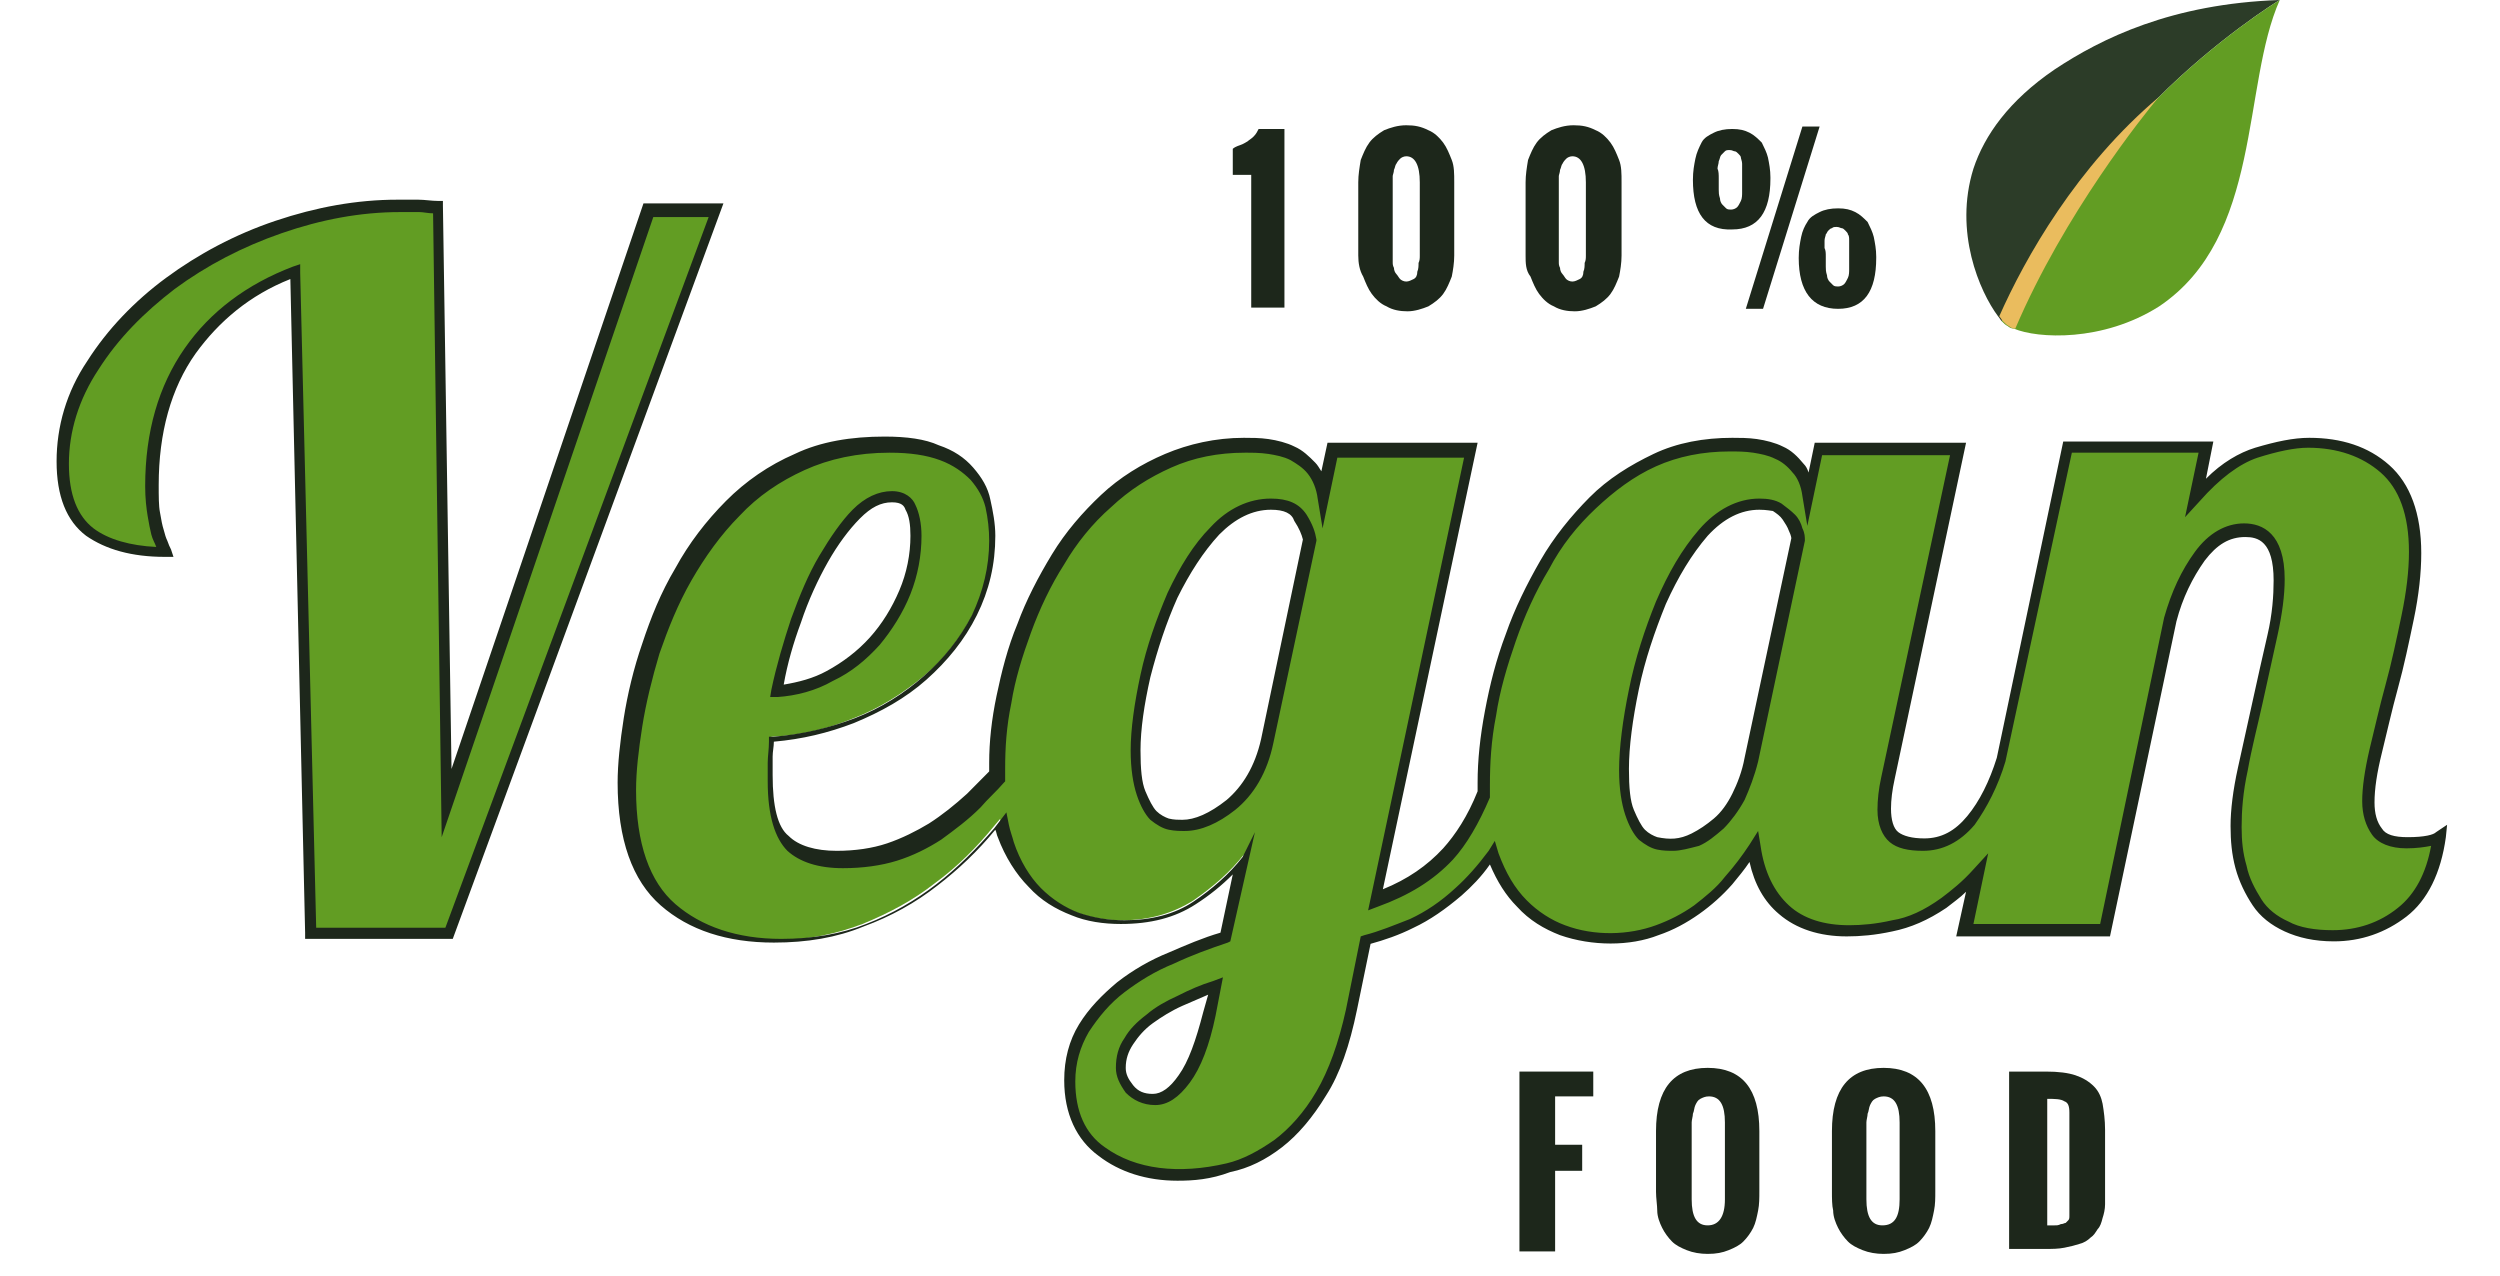
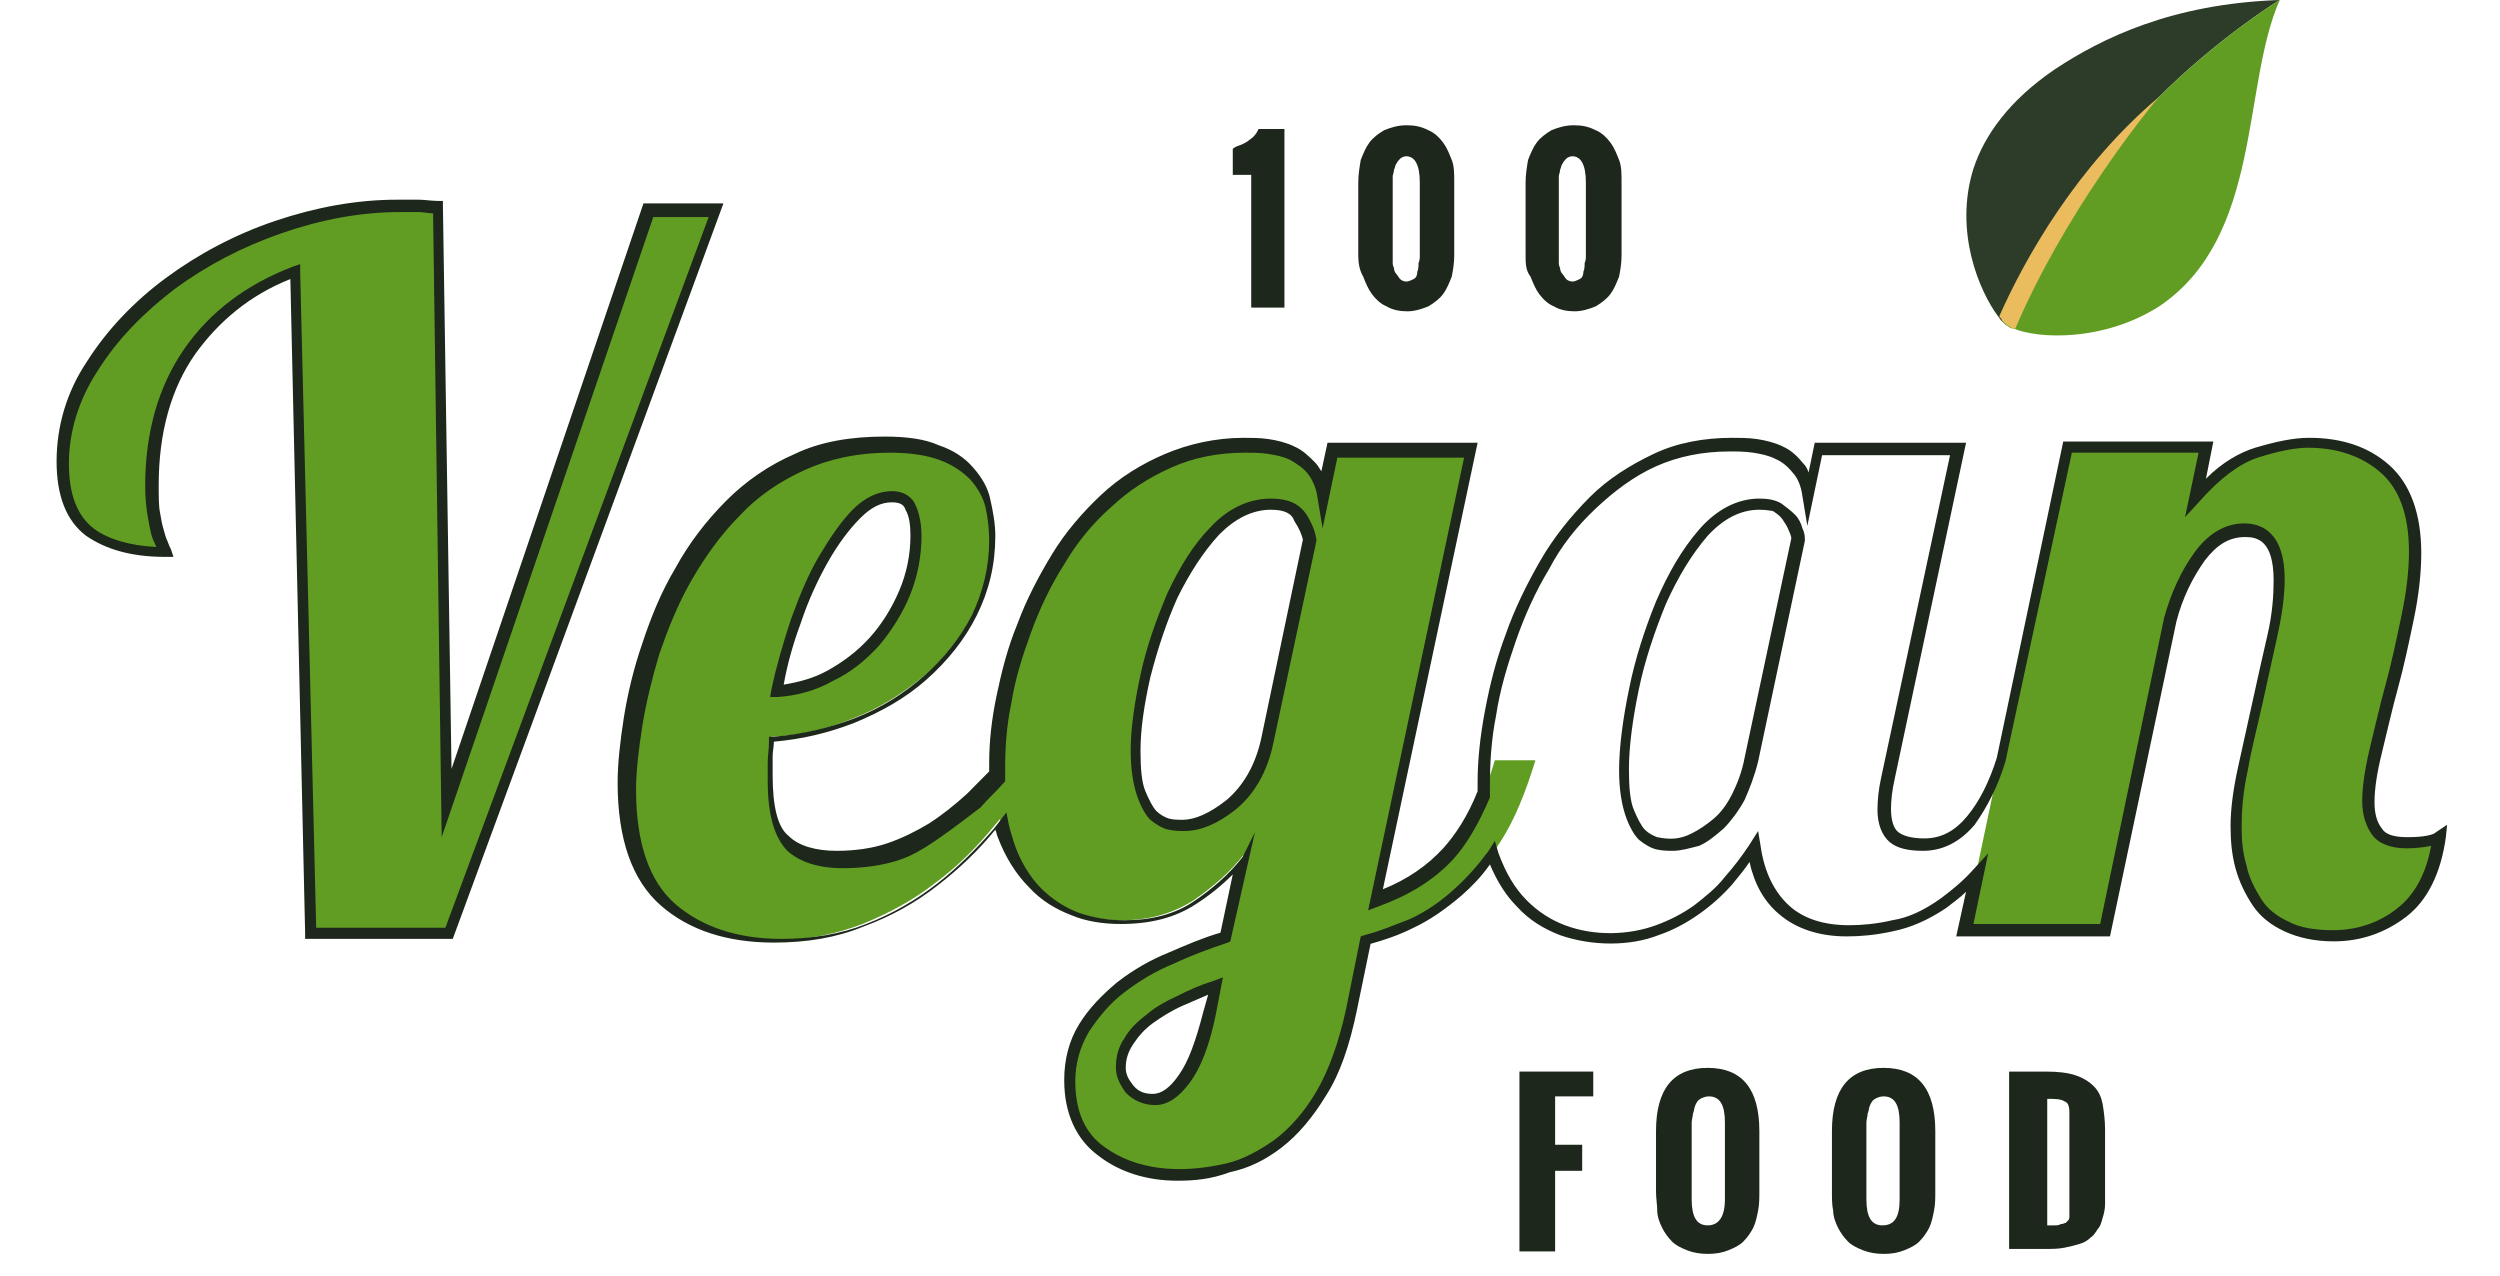
<svg xmlns="http://www.w3.org/2000/svg" width="143" height="73" viewBox="0 0 143 73" fill="none">
  <g clip-path="url(#clip0_6566_12863)">
    <path d="M25.616 45.971L37.158 12.06H41.028L25.687 53.349H17.805L16.89 15.536C14.357 16.53 12.316 18.019 10.838 20.077C9.36 22.134 8.656 24.759 8.656 27.739C8.656 28.377 8.727 28.945 8.797 29.37C8.867 29.796 8.938 30.151 9.008 30.434C9.078 30.718 9.149 30.931 9.29 31.144C9.36 31.357 9.43 31.499 9.501 31.57C7.671 31.57 6.264 31.215 5.208 30.434C4.152 29.654 3.66 28.377 3.66 26.462C3.66 24.475 4.223 22.631 5.349 20.857C6.475 19.084 7.952 17.523 9.782 16.175C11.612 14.827 13.653 13.763 15.975 12.982C18.297 12.202 20.549 11.777 22.801 11.777C23.224 11.777 23.576 11.777 23.927 11.777C24.279 11.777 24.631 11.847 25.053 11.847L25.616 45.971Z" fill="#629D23" />
    <path d="M43.984 44.41C43.984 46.325 44.336 47.532 44.969 48.17C45.602 48.809 46.588 49.092 47.925 49.092C49.051 49.092 50.036 48.95 50.88 48.667C51.795 48.383 52.569 47.957 53.343 47.461C54.118 46.964 54.821 46.397 55.525 45.687C56.229 44.978 56.933 44.268 57.636 43.488H59.536C58.762 44.765 57.918 46.042 56.862 47.248C55.877 48.454 54.751 49.589 53.484 50.511C52.218 51.504 50.88 52.214 49.332 52.852C47.854 53.42 46.165 53.775 44.336 53.775C41.732 53.775 39.621 53.065 38.072 51.717C36.524 50.369 35.75 48.099 35.75 44.978C35.75 43.913 35.891 42.708 36.102 41.289C36.313 39.941 36.665 38.522 37.087 37.103C37.58 35.684 38.143 34.265 38.917 32.846C39.691 31.428 40.606 30.222 41.732 29.087C42.858 27.951 44.124 27.1 45.602 26.391C47.08 25.752 48.769 25.398 50.599 25.398C51.795 25.398 52.781 25.539 53.625 25.823C54.399 26.107 55.032 26.532 55.525 27.029C56.018 27.526 56.299 28.093 56.44 28.732C56.581 29.37 56.721 30.009 56.721 30.718C56.721 32.279 56.37 33.698 55.666 35.117C54.962 36.465 54.047 37.67 52.851 38.664C51.654 39.657 50.317 40.508 48.84 41.076C47.291 41.714 45.743 42.069 44.124 42.14C44.054 42.566 44.054 42.92 44.054 43.275C43.984 43.701 43.984 44.055 43.984 44.41ZM52.429 30.647C52.429 29.938 52.358 29.37 52.147 29.015C51.936 28.59 51.584 28.377 51.092 28.377C50.388 28.377 49.684 28.732 49.051 29.37C48.417 30.009 47.784 30.86 47.151 31.924C46.588 32.988 46.025 34.194 45.602 35.471C45.11 36.819 44.758 38.167 44.476 39.515C45.532 39.444 46.588 39.16 47.502 38.664C48.488 38.167 49.332 37.458 50.036 36.677C50.74 35.897 51.373 34.975 51.795 33.911C52.218 32.776 52.429 31.711 52.429 30.647Z" fill="#629D23" />
    <path d="M84.027 25.681L78.608 51.433C80.297 50.866 81.704 49.944 82.76 48.809C83.816 47.673 84.801 45.9 85.504 43.488H87.827C87.264 45.332 86.63 46.893 85.856 48.099C85.082 49.305 84.308 50.298 83.393 51.079C82.478 51.859 81.634 52.427 80.719 52.852C79.804 53.278 78.889 53.633 78.045 53.846L77.2 57.818C76.778 59.805 76.215 61.436 75.441 62.642C74.667 63.848 73.893 64.842 72.978 65.48C72.063 66.189 71.148 66.615 70.163 66.899C69.178 67.112 68.192 67.254 67.278 67.254C65.589 67.254 64.111 66.828 62.914 65.906C61.718 64.984 61.085 63.636 61.085 61.862C61.085 60.727 61.366 59.734 61.929 58.812C62.492 57.889 63.196 57.18 64.04 56.47C64.885 55.832 65.87 55.264 66.926 54.768C67.981 54.271 69.037 53.916 70.093 53.562L71.148 48.88C70.374 49.873 69.389 50.724 68.263 51.504C67.137 52.214 65.8 52.639 64.181 52.639C63.196 52.639 62.352 52.498 61.437 52.143C60.592 51.788 59.818 51.291 59.114 50.582C58.41 49.873 57.847 48.95 57.496 47.815C57.073 46.68 56.862 45.261 56.862 43.63C56.862 42.424 57.003 41.147 57.214 39.799C57.496 38.451 57.847 37.103 58.34 35.755C58.833 34.407 59.466 33.059 60.24 31.853C61.014 30.576 61.929 29.512 62.985 28.519C64.04 27.526 65.237 26.816 66.504 26.249C67.77 25.681 69.248 25.398 70.867 25.398C71.289 25.398 71.782 25.398 72.274 25.468C72.767 25.539 73.259 25.681 73.682 25.823C74.104 26.036 74.456 26.32 74.808 26.674C75.089 27.029 75.3 27.597 75.441 28.235L76.004 25.61H84.027V25.681ZM64.181 61.082C64.181 61.507 64.322 61.862 64.674 62.288C64.955 62.713 65.448 62.926 66.081 62.926C66.644 62.926 67.278 62.501 67.841 61.72C68.404 60.94 68.896 59.663 69.248 58.031L69.6 56.399C68.896 56.683 68.192 56.967 67.559 57.251C66.926 57.535 66.292 57.889 65.8 58.315C65.307 58.67 64.885 59.095 64.603 59.592C64.322 60.017 64.181 60.514 64.181 61.082ZM72.697 28.803C71.5 28.803 70.445 29.299 69.53 30.293C68.544 31.286 67.77 32.563 67.137 33.981C66.504 35.4 65.941 36.961 65.589 38.593C65.237 40.224 65.026 41.643 65.026 42.849C65.026 43.913 65.096 44.765 65.307 45.332C65.518 45.9 65.729 46.325 66.011 46.609C66.292 46.893 66.574 47.035 66.926 47.106C67.207 47.177 67.489 47.177 67.77 47.177C68.544 47.177 69.459 46.751 70.515 45.971C71.5 45.191 72.204 43.913 72.556 42.282L74.948 30.789C74.878 30.434 74.737 30.009 74.456 29.512C74.174 29.087 73.541 28.803 72.697 28.803Z" fill="#629D23" />
-     <path d="M111.965 25.681L107.954 44.552C107.813 45.191 107.743 45.758 107.743 46.326C107.743 47.106 107.954 47.603 108.306 47.957C108.658 48.241 109.221 48.383 109.995 48.383C111.05 48.383 111.965 47.886 112.739 46.964C113.513 46.042 114.076 44.907 114.499 43.488H116.821C116.047 45.758 115.202 47.532 114.217 48.809C113.232 50.086 112.247 51.15 111.261 51.788C110.276 52.498 109.291 52.923 108.306 53.065C107.32 53.278 106.476 53.349 105.772 53.349C104.294 53.349 103.028 52.923 102.113 52.143C101.198 51.362 100.635 50.157 100.353 48.525C99.931 49.163 99.439 49.802 98.946 50.44C98.383 51.079 97.749 51.646 97.116 52.072C96.412 52.569 95.709 52.923 94.864 53.207C94.09 53.491 93.175 53.633 92.19 53.633C91.205 53.633 90.36 53.491 89.445 53.136C88.601 52.852 87.827 52.285 87.123 51.646C86.419 50.937 85.856 50.015 85.504 48.88C85.082 47.744 84.871 46.326 84.871 44.694C84.871 43.417 85.012 42.069 85.223 40.65C85.504 39.231 85.856 37.742 86.349 36.323C86.842 34.904 87.475 33.485 88.249 32.137C89.023 30.789 89.938 29.654 90.994 28.59C92.049 27.597 93.246 26.745 94.512 26.178C95.779 25.539 97.257 25.256 98.876 25.256C99.298 25.256 99.79 25.256 100.283 25.327C100.776 25.398 101.268 25.539 101.69 25.681C102.113 25.894 102.465 26.178 102.816 26.604C103.098 26.958 103.309 27.526 103.45 28.093L104.013 25.468H111.965V25.681ZM100.635 28.803C99.439 28.803 98.383 29.37 97.468 30.434C96.483 31.499 95.709 32.846 95.075 34.407C94.442 35.968 93.879 37.671 93.527 39.373C93.175 41.147 92.964 42.637 92.964 43.913C92.964 44.978 93.034 45.829 93.246 46.397C93.457 46.964 93.668 47.39 93.949 47.673C94.231 47.957 94.512 48.099 94.864 48.17C95.146 48.241 95.427 48.241 95.709 48.241C96.131 48.241 96.553 48.17 96.975 47.957C97.468 47.744 97.89 47.461 98.312 47.035C98.735 46.609 99.157 46.113 99.439 45.545C99.79 44.907 100.002 44.197 100.213 43.417L102.887 30.86C102.887 30.718 102.816 30.505 102.746 30.293C102.676 30.08 102.535 29.796 102.394 29.583C102.253 29.37 102.042 29.157 101.761 29.016C101.479 28.874 101.127 28.803 100.635 28.803Z" fill="#629D23" />
    <path d="M130.263 33.272C130.263 31.357 129.629 30.434 128.292 30.434C127.307 30.434 126.462 30.931 125.688 31.924C124.984 32.917 124.351 34.123 123.999 35.542L120.269 53.349H112.317L118.158 25.61H126.11L125.477 28.519C126.673 27.171 127.799 26.32 128.925 25.965C130.051 25.61 131.037 25.398 131.881 25.398C133.64 25.398 135.118 25.894 136.244 26.887C137.37 27.881 138.004 29.441 138.004 31.711C138.004 32.846 137.863 34.053 137.581 35.4C137.3 36.748 137.018 38.096 136.667 39.373C136.315 40.65 136.033 41.927 135.752 43.062C135.47 44.197 135.329 45.191 135.329 45.971C135.329 46.68 135.47 47.248 135.822 47.673C136.104 48.099 136.737 48.312 137.581 48.312C138.496 48.312 139.059 48.17 139.411 47.957C139.13 49.944 138.426 51.433 137.3 52.285C136.174 53.207 134.837 53.633 133.359 53.633C132.303 53.633 131.388 53.491 130.685 53.136C129.981 52.781 129.418 52.285 128.996 51.717C128.574 51.15 128.292 50.44 128.081 49.66C127.87 48.88 127.799 48.17 127.799 47.39C127.799 46.467 127.94 45.332 128.151 44.126C128.433 42.849 128.714 41.572 128.996 40.295C129.277 39.019 129.559 37.742 129.84 36.465C130.122 35.258 130.263 34.194 130.263 33.272Z" fill="#629D23" />
    <path d="M25.898 53.704H17.453V53.349L16.608 15.962C14.286 16.884 12.527 18.374 11.19 20.219C9.782 22.205 9.078 24.759 9.078 27.739C9.078 28.377 9.078 28.945 9.149 29.299C9.219 29.725 9.289 30.08 9.36 30.293C9.43 30.576 9.501 30.789 9.571 30.931C9.641 31.144 9.712 31.286 9.782 31.428L9.923 31.853H9.43C7.53 31.853 6.052 31.428 4.926 30.647C3.8 29.796 3.237 28.377 3.237 26.391C3.237 24.404 3.8 22.418 4.997 20.644C6.123 18.871 7.671 17.239 9.501 15.891C11.33 14.543 13.441 13.408 15.764 12.628C18.086 11.847 20.409 11.422 22.731 11.422C23.153 11.422 23.505 11.422 23.927 11.422C24.279 11.422 24.701 11.493 25.053 11.493H25.335V11.777L25.827 43.984L36.806 11.635H41.38L25.898 53.704ZM18.086 53.065H25.476L40.535 12.415H37.369L25.264 47.886L24.772 12.202C24.49 12.202 24.209 12.131 23.998 12.131C23.646 12.131 23.224 12.131 22.872 12.131C20.62 12.131 18.368 12.557 16.116 13.337C13.864 14.118 11.823 15.182 9.993 16.53C8.234 17.878 6.756 19.367 5.63 21.141C4.504 22.843 3.941 24.688 3.941 26.532C3.941 28.306 4.434 29.512 5.349 30.222C6.193 30.86 7.46 31.215 8.938 31.286C8.867 31.073 8.726 30.86 8.656 30.576C8.586 30.293 8.515 29.938 8.445 29.512C8.375 29.087 8.304 28.519 8.304 27.809C8.304 24.688 9.078 22.063 10.556 19.935C12.034 17.807 14.145 16.246 16.749 15.253L17.171 15.111V15.607L18.086 53.065Z" fill="#1D271B" />
-     <path d="M67.348 67.537C65.588 67.537 64.04 67.041 62.844 66.118C61.577 65.196 60.873 63.706 60.873 61.791C60.873 60.585 61.155 59.521 61.718 58.599C62.281 57.676 63.055 56.896 63.9 56.187C64.814 55.477 65.8 54.91 66.855 54.484C67.84 54.058 68.826 53.633 69.811 53.349L70.515 50.015C69.881 50.653 69.177 51.221 68.403 51.717C67.207 52.498 65.8 52.852 64.111 52.852C63.125 52.852 62.14 52.71 61.296 52.356C60.381 52.001 59.536 51.504 58.833 50.724C58.129 50.015 57.495 49.021 57.073 47.886C57.003 47.744 57.003 47.602 56.932 47.461C55.947 48.667 54.821 49.731 53.625 50.653C52.358 51.646 50.951 52.427 49.402 52.994C47.854 53.633 46.165 53.916 44.265 53.916C41.591 53.916 39.409 53.207 37.791 51.788C36.172 50.369 35.328 48.028 35.328 44.765C35.328 43.701 35.468 42.424 35.679 41.076C35.891 39.728 36.242 38.238 36.735 36.819C37.228 35.329 37.791 33.911 38.635 32.492C39.409 31.073 40.395 29.796 41.52 28.661C42.647 27.526 43.984 26.604 45.462 25.965C46.939 25.256 48.699 24.972 50.599 24.972C51.865 24.972 52.921 25.114 53.695 25.468C54.54 25.752 55.173 26.178 55.666 26.745C56.158 27.313 56.51 27.88 56.651 28.59C56.792 29.228 56.932 29.938 56.932 30.647C56.932 32.279 56.581 33.769 55.877 35.188C55.173 36.606 54.188 37.812 52.992 38.877C51.795 39.941 50.388 40.721 48.839 41.36C47.362 41.927 45.884 42.282 44.265 42.424C44.265 42.708 44.195 42.991 44.195 43.275C44.195 43.63 44.195 43.984 44.195 44.339C44.195 46.113 44.476 47.319 45.11 47.815C45.673 48.383 46.658 48.667 47.854 48.667C48.91 48.667 49.895 48.525 50.739 48.241C51.584 47.957 52.428 47.532 53.132 47.106C53.906 46.609 54.61 46.042 55.314 45.403C55.736 44.978 56.158 44.552 56.581 44.126V44.055C56.581 43.913 56.581 43.772 56.581 43.63C56.581 42.424 56.721 41.147 57.003 39.799C57.284 38.451 57.636 37.032 58.199 35.684C58.692 34.336 59.395 32.988 60.17 31.711C60.944 30.434 61.929 29.299 62.985 28.306C64.04 27.313 65.307 26.532 66.644 25.965C67.981 25.398 69.529 25.043 71.148 25.043C71.57 25.043 72.063 25.043 72.555 25.114C73.048 25.185 73.611 25.326 74.033 25.539C74.526 25.752 74.878 26.107 75.23 26.462C75.371 26.604 75.441 26.745 75.582 26.958L75.933 25.326H84.519L79.1 50.866C80.508 50.298 81.634 49.518 82.549 48.525C83.252 47.744 83.956 46.68 84.519 45.261V45.12C84.519 44.978 84.519 44.836 84.519 44.765C84.519 43.488 84.66 42.14 84.941 40.65C85.223 39.16 85.575 37.742 86.138 36.252C86.63 34.833 87.334 33.414 88.108 32.066C88.882 30.718 89.868 29.512 90.923 28.448C91.979 27.384 93.246 26.604 94.583 25.965C95.92 25.326 97.468 25.043 99.087 25.043C99.509 25.043 100.001 25.043 100.494 25.114C100.987 25.185 101.55 25.326 101.972 25.539C102.464 25.752 102.816 26.107 103.168 26.532C103.309 26.674 103.379 26.816 103.45 27.029L103.802 25.326H112.458L108.376 44.552C108.235 45.191 108.165 45.758 108.165 46.255C108.165 46.893 108.305 47.39 108.587 47.602C108.868 47.815 109.361 47.957 110.065 47.957C111.05 47.957 111.824 47.532 112.528 46.68C113.232 45.829 113.795 44.694 114.217 43.346L118.017 25.256H126.603L126.18 27.384C127.095 26.462 128.081 25.894 128.995 25.61C130.192 25.256 131.177 25.043 132.092 25.043C133.922 25.043 135.47 25.539 136.666 26.604C137.863 27.668 138.496 29.37 138.496 31.64C138.496 32.776 138.355 34.053 138.074 35.4C137.792 36.748 137.511 38.096 137.159 39.373C136.807 40.65 136.525 41.927 136.244 43.062C135.962 44.197 135.822 45.12 135.822 45.9C135.822 46.538 135.962 47.035 136.244 47.39C136.455 47.744 136.948 47.886 137.722 47.886C138.707 47.886 139.2 47.744 139.34 47.602L139.974 47.177L139.903 47.886C139.622 49.944 138.848 51.504 137.651 52.427C136.455 53.349 135.048 53.846 133.499 53.846C132.373 53.846 131.459 53.633 130.684 53.278C129.91 52.923 129.277 52.427 128.855 51.788C128.432 51.15 128.081 50.44 127.869 49.66C127.658 48.88 127.588 48.099 127.588 47.248C127.588 46.325 127.729 45.191 128.01 43.913C128.292 42.636 128.573 41.36 128.855 40.083C129.136 38.806 129.418 37.529 129.699 36.323C129.981 35.117 130.051 34.053 130.051 33.201C130.051 30.931 129.136 30.718 128.432 30.718C127.518 30.718 126.814 31.144 126.11 32.066C125.406 33.059 124.843 34.194 124.492 35.542L120.691 53.562H111.895L112.458 51.008C112.106 51.362 111.683 51.646 111.332 51.93C110.276 52.639 109.291 53.065 108.235 53.278C107.25 53.491 106.405 53.562 105.631 53.562C104.083 53.562 102.746 53.136 101.761 52.285C100.916 51.575 100.353 50.582 100.072 49.305C99.79 49.731 99.438 50.156 99.087 50.582C98.523 51.221 97.89 51.788 97.186 52.285C96.483 52.781 95.709 53.207 94.864 53.491C93.246 54.129 91.064 54.129 89.234 53.491C88.319 53.136 87.475 52.639 86.771 51.859C86.138 51.221 85.645 50.44 85.223 49.447C84.73 50.156 84.167 50.724 83.604 51.221C82.689 52.001 81.775 52.639 80.86 53.065C80.015 53.491 79.171 53.775 78.397 53.987L77.622 57.747C77.2 59.805 76.637 61.436 75.863 62.642C75.089 63.919 74.245 64.912 73.33 65.622C72.415 66.331 71.43 66.828 70.374 67.041C69.248 67.466 68.263 67.537 67.348 67.537ZM71.781 47.602L70.374 53.846L70.233 53.916C69.177 54.271 68.192 54.626 67.137 55.122C66.081 55.548 65.166 56.116 64.322 56.754C63.477 57.393 62.844 58.173 62.281 59.024C61.788 59.876 61.507 60.798 61.507 61.862C61.507 63.565 62.07 64.842 63.196 65.622C64.955 66.899 67.418 67.183 70.163 66.544C71.078 66.331 71.993 65.835 72.907 65.196C73.752 64.558 74.596 63.636 75.3 62.429C76.004 61.224 76.567 59.663 76.989 57.747L77.834 53.562L78.045 53.491C78.889 53.278 79.734 52.923 80.648 52.569C81.563 52.143 82.408 51.575 83.252 50.795C83.886 50.227 84.519 49.518 85.152 48.667L85.504 48.099L85.715 48.809C86.138 49.944 86.63 50.795 87.334 51.504C87.967 52.143 88.742 52.639 89.516 52.923C91.205 53.562 93.175 53.491 94.723 52.923C95.497 52.639 96.201 52.285 96.905 51.788C97.538 51.291 98.172 50.795 98.664 50.156C99.227 49.518 99.65 48.95 100.072 48.312L100.564 47.532L100.705 48.383C100.916 49.873 101.479 51.008 102.324 51.788C103.168 52.569 104.365 52.923 105.772 52.923C106.476 52.923 107.32 52.852 108.235 52.639C109.15 52.498 110.065 52.072 111.05 51.362C111.613 50.937 112.246 50.44 112.88 49.731L113.724 48.809L112.88 52.852H120.128L123.788 35.329C124.21 33.84 124.773 32.634 125.547 31.57C126.321 30.505 127.306 29.938 128.362 29.938C129.418 29.938 130.684 30.505 130.684 33.13C130.684 34.053 130.544 35.117 130.262 36.394C129.981 37.67 129.699 38.947 129.418 40.224C129.136 41.501 128.784 42.849 128.573 44.055C128.292 45.332 128.221 46.397 128.221 47.319C128.221 48.099 128.292 48.809 128.503 49.518C128.644 50.227 128.995 50.866 129.347 51.433C129.699 52.001 130.262 52.427 130.896 52.71C131.529 53.065 132.444 53.207 133.429 53.207C134.837 53.207 136.103 52.781 137.159 51.93C138.144 51.15 138.777 49.944 139.059 48.383C138.707 48.454 138.214 48.525 137.651 48.525C136.737 48.525 136.033 48.241 135.681 47.744C135.329 47.248 135.118 46.609 135.118 45.829C135.118 45.049 135.259 44.055 135.54 42.849C135.822 41.714 136.103 40.437 136.455 39.16C136.807 37.883 137.088 36.535 137.37 35.188C137.651 33.84 137.792 32.634 137.792 31.57C137.792 29.441 137.229 27.951 136.174 27.029C135.118 26.107 133.711 25.61 132.022 25.61C131.247 25.61 130.262 25.823 129.136 26.178C128.081 26.532 126.955 27.384 125.829 28.661L124.984 29.583L125.758 25.894H118.51L114.71 43.559C114.287 44.978 113.654 46.184 112.95 47.177C112.106 48.17 111.12 48.667 109.994 48.667C109.15 48.667 108.517 48.525 108.094 48.17C107.672 47.815 107.391 47.177 107.391 46.325C107.391 45.758 107.461 45.12 107.602 44.481L111.543 26.036H104.224L103.379 30.08L103.098 28.377C103.027 27.809 102.816 27.313 102.535 27.029C102.253 26.674 101.901 26.391 101.55 26.249C101.127 26.036 100.705 25.965 100.283 25.894C99.79 25.823 99.368 25.823 98.946 25.823C97.397 25.823 95.99 26.107 94.723 26.674C93.457 27.242 92.331 28.093 91.275 29.087C90.219 30.08 89.305 31.215 88.601 32.563C87.827 33.84 87.193 35.258 86.701 36.677C86.208 38.096 85.786 39.515 85.575 40.934C85.293 42.353 85.223 43.701 85.223 44.907C85.223 45.049 85.223 45.12 85.223 45.261V45.545V45.616C84.589 47.106 83.886 48.312 83.112 49.163C81.986 50.369 80.578 51.221 78.819 51.859L78.256 52.072L83.745 26.178H76.496L75.652 30.222L75.371 28.519C75.3 27.951 75.089 27.455 74.808 27.1C74.526 26.745 74.174 26.532 73.822 26.32C73.4 26.107 72.978 26.036 72.555 25.965C72.063 25.894 71.641 25.894 71.218 25.894C69.67 25.894 68.263 26.178 66.996 26.745C65.729 27.313 64.603 28.022 63.548 29.015C62.492 29.938 61.577 31.073 60.873 32.279C60.099 33.485 59.466 34.833 58.973 36.181C58.481 37.529 58.058 38.877 57.847 40.224C57.566 41.572 57.495 42.778 57.495 43.984C57.495 44.126 57.495 44.268 57.495 44.339V44.694L57.425 44.765C57.003 45.261 56.51 45.687 56.088 46.184C55.384 46.893 54.61 47.461 53.836 48.028C53.062 48.525 52.217 48.95 51.303 49.234C50.388 49.518 49.332 49.66 48.206 49.66C46.799 49.66 45.743 49.305 45.039 48.667C44.336 47.957 43.913 46.68 43.913 44.694C43.913 44.339 43.913 43.984 43.913 43.63C43.913 43.275 43.984 42.849 43.984 42.424V42.14H44.265C45.884 41.998 47.432 41.643 48.91 41.076C50.388 40.508 51.725 39.657 52.851 38.664C53.977 37.67 54.892 36.535 55.595 35.188C56.229 33.84 56.581 32.421 56.581 30.931C56.581 30.293 56.51 29.654 56.37 29.015C56.229 28.448 55.947 27.951 55.525 27.455C55.103 27.029 54.54 26.604 53.766 26.32C52.992 26.036 52.077 25.894 50.88 25.894C49.051 25.894 47.432 26.249 46.025 26.887C44.617 27.526 43.35 28.377 42.295 29.512C41.239 30.576 40.324 31.853 39.55 33.201C38.776 34.549 38.213 35.968 37.72 37.387C37.298 38.806 36.946 40.224 36.735 41.572C36.524 42.92 36.383 44.126 36.383 45.191C36.383 48.241 37.157 50.44 38.635 51.717C40.113 52.994 42.154 53.704 44.687 53.704C46.447 53.704 48.136 53.42 49.543 52.852C51.021 52.285 52.358 51.504 53.554 50.582C54.751 49.66 55.877 48.525 56.862 47.39L57.566 46.467L57.707 47.177C57.777 47.532 57.918 47.886 57.988 48.17C58.34 49.234 58.903 50.156 59.536 50.795C60.17 51.433 60.944 51.93 61.718 52.214C62.562 52.498 63.407 52.639 64.322 52.639C65.87 52.639 67.207 52.285 68.263 51.575C69.318 50.866 70.303 50.015 71.078 49.021L71.781 47.602ZM66.081 63.21C65.377 63.21 64.814 62.926 64.392 62.501C64.04 62.004 63.829 61.578 63.829 61.082C63.829 60.443 63.97 59.876 64.322 59.379C64.603 58.882 65.025 58.457 65.588 58.031C66.081 57.605 66.714 57.251 67.348 56.967C68.052 56.612 68.685 56.328 69.389 56.116L69.952 55.903L69.529 58.102C69.177 59.805 68.685 61.082 68.052 61.933C67.418 62.784 66.785 63.21 66.081 63.21ZM69.107 56.896C68.615 57.109 68.122 57.322 67.629 57.535C66.996 57.818 66.433 58.173 65.94 58.528C65.448 58.882 65.096 59.308 64.814 59.734C64.533 60.159 64.392 60.585 64.392 61.082C64.392 61.436 64.533 61.72 64.814 62.075C65.096 62.429 65.448 62.571 65.94 62.571C66.433 62.571 66.926 62.217 67.418 61.507C67.981 60.727 68.403 59.521 68.826 57.889L69.107 56.896ZM95.709 48.667C95.427 48.667 95.146 48.667 94.794 48.596C94.442 48.525 94.09 48.312 93.738 48.028C93.457 47.744 93.175 47.248 92.964 46.609C92.753 45.971 92.612 45.12 92.612 44.055C92.612 42.778 92.823 41.147 93.175 39.444C93.527 37.67 94.09 35.968 94.723 34.407C95.427 32.776 96.201 31.428 97.186 30.293C98.172 29.157 99.368 28.519 100.635 28.519C101.127 28.519 101.55 28.59 101.901 28.803C102.183 29.015 102.464 29.228 102.676 29.441C102.887 29.654 103.027 29.938 103.098 30.222C103.239 30.505 103.239 30.718 103.239 30.931L100.564 43.559C100.353 44.41 100.072 45.12 99.79 45.758C99.438 46.397 99.016 46.964 98.594 47.39C98.101 47.815 97.679 48.17 97.186 48.383C96.623 48.525 96.131 48.667 95.709 48.667ZM100.635 29.157C99.579 29.157 98.594 29.654 97.679 30.647C96.764 31.711 95.99 32.988 95.286 34.549C94.653 36.11 94.09 37.742 93.738 39.444C93.386 41.147 93.175 42.708 93.175 43.984C93.175 45.049 93.246 45.829 93.457 46.325C93.668 46.822 93.879 47.248 94.09 47.461C94.301 47.673 94.583 47.815 94.794 47.886C95.497 48.028 96.06 48.028 96.764 47.673C97.186 47.461 97.609 47.177 98.031 46.822C98.453 46.467 98.805 45.971 99.087 45.403C99.368 44.836 99.65 44.126 99.79 43.346L102.464 30.789C102.464 30.789 102.464 30.647 102.324 30.363C102.253 30.151 102.113 29.938 101.972 29.725C101.831 29.512 101.62 29.37 101.409 29.228C101.338 29.228 101.057 29.157 100.635 29.157ZM67.77 47.532C67.489 47.532 67.207 47.532 66.855 47.461C66.503 47.39 66.151 47.177 65.8 46.893C65.518 46.609 65.237 46.113 65.025 45.474C64.814 44.836 64.674 43.984 64.674 42.92C64.674 41.714 64.885 40.224 65.237 38.593C65.588 36.961 66.151 35.4 66.785 33.911C67.489 32.421 68.263 31.144 69.248 30.151C70.233 29.087 71.43 28.519 72.696 28.519C73.681 28.519 74.315 28.803 74.737 29.441C75.089 30.009 75.23 30.434 75.3 30.86V30.931L72.837 42.495C72.485 44.197 71.711 45.474 70.655 46.325C69.67 47.106 68.685 47.532 67.77 47.532ZM72.696 29.157C71.641 29.157 70.655 29.654 69.74 30.576C68.826 31.57 68.052 32.776 67.348 34.194C66.714 35.613 66.222 37.103 65.8 38.735C65.448 40.295 65.237 41.714 65.237 42.92C65.237 43.984 65.307 44.765 65.518 45.261C65.729 45.758 65.94 46.184 66.151 46.397C66.363 46.609 66.644 46.751 66.855 46.822C67.137 46.893 67.418 46.893 67.629 46.893C68.333 46.893 69.177 46.538 70.163 45.758C71.078 44.978 71.781 43.843 72.133 42.282L74.526 30.86C74.456 30.576 74.315 30.222 74.033 29.796C73.893 29.37 73.47 29.157 72.696 29.157ZM44.054 39.87L44.124 39.444C44.406 38.096 44.828 36.677 45.25 35.4C45.743 34.053 46.236 32.846 46.869 31.782C47.502 30.718 48.136 29.796 48.769 29.157C49.473 28.448 50.247 28.093 51.021 28.093C51.795 28.093 52.217 28.519 52.358 28.874C52.569 29.299 52.71 29.938 52.71 30.647C52.71 31.782 52.499 32.917 52.077 33.981C51.654 35.046 51.021 36.039 50.317 36.89C49.543 37.742 48.699 38.451 47.643 38.947C46.658 39.515 45.532 39.799 44.476 39.87H44.054ZM51.021 28.732C50.388 28.732 49.825 29.015 49.191 29.654C48.558 30.293 47.925 31.144 47.362 32.137C46.799 33.13 46.236 34.336 45.813 35.613C45.391 36.748 45.039 37.954 44.828 39.16C45.673 39.018 46.517 38.806 47.291 38.38C48.206 37.883 49.051 37.245 49.754 36.465C50.458 35.684 51.021 34.762 51.443 33.769C51.865 32.776 52.077 31.711 52.077 30.647C52.077 30.009 52.006 29.512 51.795 29.157C51.725 28.945 51.584 28.732 51.021 28.732Z" fill="#1D271B" />
+     <path d="M67.348 67.537C65.588 67.537 64.04 67.041 62.844 66.118C61.577 65.196 60.873 63.706 60.873 61.791C60.873 60.585 61.155 59.521 61.718 58.599C62.281 57.676 63.055 56.896 63.9 56.187C64.814 55.477 65.8 54.91 66.855 54.484C67.84 54.058 68.826 53.633 69.811 53.349L70.515 50.015C69.881 50.653 69.177 51.221 68.403 51.717C67.207 52.498 65.8 52.852 64.111 52.852C63.125 52.852 62.14 52.71 61.296 52.356C60.381 52.001 59.536 51.504 58.833 50.724C58.129 50.015 57.495 49.021 57.073 47.886C57.003 47.744 57.003 47.602 56.932 47.461C55.947 48.667 54.821 49.731 53.625 50.653C52.358 51.646 50.951 52.427 49.402 52.994C47.854 53.633 46.165 53.916 44.265 53.916C41.591 53.916 39.409 53.207 37.791 51.788C36.172 50.369 35.328 48.028 35.328 44.765C35.328 43.701 35.468 42.424 35.679 41.076C35.891 39.728 36.242 38.238 36.735 36.819C37.228 35.329 37.791 33.911 38.635 32.492C39.409 31.073 40.395 29.796 41.52 28.661C42.647 27.526 43.984 26.604 45.462 25.965C46.939 25.256 48.699 24.972 50.599 24.972C51.865 24.972 52.921 25.114 53.695 25.468C54.54 25.752 55.173 26.178 55.666 26.745C56.158 27.313 56.51 27.88 56.651 28.59C56.792 29.228 56.932 29.938 56.932 30.647C56.932 32.279 56.581 33.769 55.877 35.188C55.173 36.606 54.188 37.812 52.992 38.877C51.795 39.941 50.388 40.721 48.839 41.36C47.362 41.927 45.884 42.282 44.265 42.424C44.265 42.708 44.195 42.991 44.195 43.275C44.195 43.63 44.195 43.984 44.195 44.339C44.195 46.113 44.476 47.319 45.11 47.815C45.673 48.383 46.658 48.667 47.854 48.667C48.91 48.667 49.895 48.525 50.739 48.241C51.584 47.957 52.428 47.532 53.132 47.106C53.906 46.609 54.61 46.042 55.314 45.403C55.736 44.978 56.158 44.552 56.581 44.126V44.055C56.581 43.913 56.581 43.772 56.581 43.63C56.581 42.424 56.721 41.147 57.003 39.799C57.284 38.451 57.636 37.032 58.199 35.684C58.692 34.336 59.395 32.988 60.17 31.711C60.944 30.434 61.929 29.299 62.985 28.306C64.04 27.313 65.307 26.532 66.644 25.965C67.981 25.398 69.529 25.043 71.148 25.043C71.57 25.043 72.063 25.043 72.555 25.114C73.048 25.185 73.611 25.326 74.033 25.539C74.526 25.752 74.878 26.107 75.23 26.462C75.371 26.604 75.441 26.745 75.582 26.958L75.933 25.326H84.519L79.1 50.866C80.508 50.298 81.634 49.518 82.549 48.525C83.252 47.744 83.956 46.68 84.519 45.261V45.12C84.519 44.978 84.519 44.836 84.519 44.765C84.519 43.488 84.66 42.14 84.941 40.65C85.223 39.16 85.575 37.742 86.138 36.252C86.63 34.833 87.334 33.414 88.108 32.066C88.882 30.718 89.868 29.512 90.923 28.448C91.979 27.384 93.246 26.604 94.583 25.965C95.92 25.326 97.468 25.043 99.087 25.043C99.509 25.043 100.001 25.043 100.494 25.114C100.987 25.185 101.55 25.326 101.972 25.539C102.464 25.752 102.816 26.107 103.168 26.532C103.309 26.674 103.379 26.816 103.45 27.029L103.802 25.326H112.458L108.376 44.552C108.235 45.191 108.165 45.758 108.165 46.255C108.165 46.893 108.305 47.39 108.587 47.602C108.868 47.815 109.361 47.957 110.065 47.957C111.05 47.957 111.824 47.532 112.528 46.68C113.232 45.829 113.795 44.694 114.217 43.346L118.017 25.256H126.603L126.18 27.384C127.095 26.462 128.081 25.894 128.995 25.61C130.192 25.256 131.177 25.043 132.092 25.043C133.922 25.043 135.47 25.539 136.666 26.604C137.863 27.668 138.496 29.37 138.496 31.64C138.496 32.776 138.355 34.053 138.074 35.4C137.792 36.748 137.511 38.096 137.159 39.373C136.807 40.65 136.525 41.927 136.244 43.062C135.962 44.197 135.822 45.12 135.822 45.9C135.822 46.538 135.962 47.035 136.244 47.39C136.455 47.744 136.948 47.886 137.722 47.886C138.707 47.886 139.2 47.744 139.34 47.602L139.974 47.177L139.903 47.886C139.622 49.944 138.848 51.504 137.651 52.427C136.455 53.349 135.048 53.846 133.499 53.846C132.373 53.846 131.459 53.633 130.684 53.278C129.91 52.923 129.277 52.427 128.855 51.788C128.432 51.15 128.081 50.44 127.869 49.66C127.658 48.88 127.588 48.099 127.588 47.248C127.588 46.325 127.729 45.191 128.01 43.913C128.292 42.636 128.573 41.36 128.855 40.083C129.136 38.806 129.418 37.529 129.699 36.323C129.981 35.117 130.051 34.053 130.051 33.201C130.051 30.931 129.136 30.718 128.432 30.718C127.518 30.718 126.814 31.144 126.11 32.066C125.406 33.059 124.843 34.194 124.492 35.542L120.691 53.562H111.895L112.458 51.008C112.106 51.362 111.683 51.646 111.332 51.93C110.276 52.639 109.291 53.065 108.235 53.278C107.25 53.491 106.405 53.562 105.631 53.562C104.083 53.562 102.746 53.136 101.761 52.285C100.916 51.575 100.353 50.582 100.072 49.305C99.79 49.731 99.438 50.156 99.087 50.582C98.523 51.221 97.89 51.788 97.186 52.285C96.483 52.781 95.709 53.207 94.864 53.491C93.246 54.129 91.064 54.129 89.234 53.491C88.319 53.136 87.475 52.639 86.771 51.859C86.138 51.221 85.645 50.44 85.223 49.447C84.73 50.156 84.167 50.724 83.604 51.221C82.689 52.001 81.775 52.639 80.86 53.065C80.015 53.491 79.171 53.775 78.397 53.987L77.622 57.747C77.2 59.805 76.637 61.436 75.863 62.642C75.089 63.919 74.245 64.912 73.33 65.622C72.415 66.331 71.43 66.828 70.374 67.041C69.248 67.466 68.263 67.537 67.348 67.537ZM71.781 47.602L70.374 53.846L70.233 53.916C69.177 54.271 68.192 54.626 67.137 55.122C66.081 55.548 65.166 56.116 64.322 56.754C63.477 57.393 62.844 58.173 62.281 59.024C61.788 59.876 61.507 60.798 61.507 61.862C61.507 63.565 62.07 64.842 63.196 65.622C64.955 66.899 67.418 67.183 70.163 66.544C71.078 66.331 71.993 65.835 72.907 65.196C73.752 64.558 74.596 63.636 75.3 62.429C76.004 61.224 76.567 59.663 76.989 57.747L77.834 53.562L78.045 53.491C78.889 53.278 79.734 52.923 80.648 52.569C81.563 52.143 82.408 51.575 83.252 50.795C83.886 50.227 84.519 49.518 85.152 48.667L85.504 48.099L85.715 48.809C86.138 49.944 86.63 50.795 87.334 51.504C87.967 52.143 88.742 52.639 89.516 52.923C91.205 53.562 93.175 53.491 94.723 52.923C95.497 52.639 96.201 52.285 96.905 51.788C97.538 51.291 98.172 50.795 98.664 50.156C99.227 49.518 99.65 48.95 100.072 48.312L100.564 47.532L100.705 48.383C100.916 49.873 101.479 51.008 102.324 51.788C103.168 52.569 104.365 52.923 105.772 52.923C106.476 52.923 107.32 52.852 108.235 52.639C109.15 52.498 110.065 52.072 111.05 51.362C111.613 50.937 112.246 50.44 112.88 49.731L113.724 48.809L112.88 52.852H120.128L123.788 35.329C124.21 33.84 124.773 32.634 125.547 31.57C126.321 30.505 127.306 29.938 128.362 29.938C129.418 29.938 130.684 30.505 130.684 33.13C130.684 34.053 130.544 35.117 130.262 36.394C129.981 37.67 129.699 38.947 129.418 40.224C129.136 41.501 128.784 42.849 128.573 44.055C128.292 45.332 128.221 46.397 128.221 47.319C128.221 48.099 128.292 48.809 128.503 49.518C128.644 50.227 128.995 50.866 129.347 51.433C129.699 52.001 130.262 52.427 130.896 52.71C131.529 53.065 132.444 53.207 133.429 53.207C134.837 53.207 136.103 52.781 137.159 51.93C138.144 51.15 138.777 49.944 139.059 48.383C138.707 48.454 138.214 48.525 137.651 48.525C136.737 48.525 136.033 48.241 135.681 47.744C135.329 47.248 135.118 46.609 135.118 45.829C135.118 45.049 135.259 44.055 135.54 42.849C135.822 41.714 136.103 40.437 136.455 39.16C136.807 37.883 137.088 36.535 137.37 35.188C137.651 33.84 137.792 32.634 137.792 31.57C137.792 29.441 137.229 27.951 136.174 27.029C135.118 26.107 133.711 25.61 132.022 25.61C131.247 25.61 130.262 25.823 129.136 26.178C128.081 26.532 126.955 27.384 125.829 28.661L124.984 29.583L125.758 25.894H118.51L114.71 43.559C114.287 44.978 113.654 46.184 112.95 47.177C112.106 48.17 111.12 48.667 109.994 48.667C109.15 48.667 108.517 48.525 108.094 48.17C107.672 47.815 107.391 47.177 107.391 46.325C107.391 45.758 107.461 45.12 107.602 44.481L111.543 26.036H104.224L103.379 30.08L103.098 28.377C103.027 27.809 102.816 27.313 102.535 27.029C102.253 26.674 101.901 26.391 101.55 26.249C101.127 26.036 100.705 25.965 100.283 25.894C99.79 25.823 99.368 25.823 98.946 25.823C97.397 25.823 95.99 26.107 94.723 26.674C93.457 27.242 92.331 28.093 91.275 29.087C90.219 30.08 89.305 31.215 88.601 32.563C87.827 33.84 87.193 35.258 86.701 36.677C86.208 38.096 85.786 39.515 85.575 40.934C85.293 42.353 85.223 43.701 85.223 44.907C85.223 45.049 85.223 45.12 85.223 45.261V45.545V45.616C84.589 47.106 83.886 48.312 83.112 49.163C81.986 50.369 80.578 51.221 78.819 51.859L78.256 52.072L83.745 26.178H76.496L75.652 30.222L75.371 28.519C75.3 27.951 75.089 27.455 74.808 27.1C74.526 26.745 74.174 26.532 73.822 26.32C73.4 26.107 72.978 26.036 72.555 25.965C72.063 25.894 71.641 25.894 71.218 25.894C69.67 25.894 68.263 26.178 66.996 26.745C65.729 27.313 64.603 28.022 63.548 29.015C62.492 29.938 61.577 31.073 60.873 32.279C60.099 33.485 59.466 34.833 58.973 36.181C58.481 37.529 58.058 38.877 57.847 40.224C57.566 41.572 57.495 42.778 57.495 43.984C57.495 44.126 57.495 44.268 57.495 44.339V44.694L57.425 44.765C57.003 45.261 56.51 45.687 56.088 46.184C53.062 48.525 52.217 48.95 51.303 49.234C50.388 49.518 49.332 49.66 48.206 49.66C46.799 49.66 45.743 49.305 45.039 48.667C44.336 47.957 43.913 46.68 43.913 44.694C43.913 44.339 43.913 43.984 43.913 43.63C43.913 43.275 43.984 42.849 43.984 42.424V42.14H44.265C45.884 41.998 47.432 41.643 48.91 41.076C50.388 40.508 51.725 39.657 52.851 38.664C53.977 37.67 54.892 36.535 55.595 35.188C56.229 33.84 56.581 32.421 56.581 30.931C56.581 30.293 56.51 29.654 56.37 29.015C56.229 28.448 55.947 27.951 55.525 27.455C55.103 27.029 54.54 26.604 53.766 26.32C52.992 26.036 52.077 25.894 50.88 25.894C49.051 25.894 47.432 26.249 46.025 26.887C44.617 27.526 43.35 28.377 42.295 29.512C41.239 30.576 40.324 31.853 39.55 33.201C38.776 34.549 38.213 35.968 37.72 37.387C37.298 38.806 36.946 40.224 36.735 41.572C36.524 42.92 36.383 44.126 36.383 45.191C36.383 48.241 37.157 50.44 38.635 51.717C40.113 52.994 42.154 53.704 44.687 53.704C46.447 53.704 48.136 53.42 49.543 52.852C51.021 52.285 52.358 51.504 53.554 50.582C54.751 49.66 55.877 48.525 56.862 47.39L57.566 46.467L57.707 47.177C57.777 47.532 57.918 47.886 57.988 48.17C58.34 49.234 58.903 50.156 59.536 50.795C60.17 51.433 60.944 51.93 61.718 52.214C62.562 52.498 63.407 52.639 64.322 52.639C65.87 52.639 67.207 52.285 68.263 51.575C69.318 50.866 70.303 50.015 71.078 49.021L71.781 47.602ZM66.081 63.21C65.377 63.21 64.814 62.926 64.392 62.501C64.04 62.004 63.829 61.578 63.829 61.082C63.829 60.443 63.97 59.876 64.322 59.379C64.603 58.882 65.025 58.457 65.588 58.031C66.081 57.605 66.714 57.251 67.348 56.967C68.052 56.612 68.685 56.328 69.389 56.116L69.952 55.903L69.529 58.102C69.177 59.805 68.685 61.082 68.052 61.933C67.418 62.784 66.785 63.21 66.081 63.21ZM69.107 56.896C68.615 57.109 68.122 57.322 67.629 57.535C66.996 57.818 66.433 58.173 65.94 58.528C65.448 58.882 65.096 59.308 64.814 59.734C64.533 60.159 64.392 60.585 64.392 61.082C64.392 61.436 64.533 61.72 64.814 62.075C65.096 62.429 65.448 62.571 65.94 62.571C66.433 62.571 66.926 62.217 67.418 61.507C67.981 60.727 68.403 59.521 68.826 57.889L69.107 56.896ZM95.709 48.667C95.427 48.667 95.146 48.667 94.794 48.596C94.442 48.525 94.09 48.312 93.738 48.028C93.457 47.744 93.175 47.248 92.964 46.609C92.753 45.971 92.612 45.12 92.612 44.055C92.612 42.778 92.823 41.147 93.175 39.444C93.527 37.67 94.09 35.968 94.723 34.407C95.427 32.776 96.201 31.428 97.186 30.293C98.172 29.157 99.368 28.519 100.635 28.519C101.127 28.519 101.55 28.59 101.901 28.803C102.183 29.015 102.464 29.228 102.676 29.441C102.887 29.654 103.027 29.938 103.098 30.222C103.239 30.505 103.239 30.718 103.239 30.931L100.564 43.559C100.353 44.41 100.072 45.12 99.79 45.758C99.438 46.397 99.016 46.964 98.594 47.39C98.101 47.815 97.679 48.17 97.186 48.383C96.623 48.525 96.131 48.667 95.709 48.667ZM100.635 29.157C99.579 29.157 98.594 29.654 97.679 30.647C96.764 31.711 95.99 32.988 95.286 34.549C94.653 36.11 94.09 37.742 93.738 39.444C93.386 41.147 93.175 42.708 93.175 43.984C93.175 45.049 93.246 45.829 93.457 46.325C93.668 46.822 93.879 47.248 94.09 47.461C94.301 47.673 94.583 47.815 94.794 47.886C95.497 48.028 96.06 48.028 96.764 47.673C97.186 47.461 97.609 47.177 98.031 46.822C98.453 46.467 98.805 45.971 99.087 45.403C99.368 44.836 99.65 44.126 99.79 43.346L102.464 30.789C102.464 30.789 102.464 30.647 102.324 30.363C102.253 30.151 102.113 29.938 101.972 29.725C101.831 29.512 101.62 29.37 101.409 29.228C101.338 29.228 101.057 29.157 100.635 29.157ZM67.77 47.532C67.489 47.532 67.207 47.532 66.855 47.461C66.503 47.39 66.151 47.177 65.8 46.893C65.518 46.609 65.237 46.113 65.025 45.474C64.814 44.836 64.674 43.984 64.674 42.92C64.674 41.714 64.885 40.224 65.237 38.593C65.588 36.961 66.151 35.4 66.785 33.911C67.489 32.421 68.263 31.144 69.248 30.151C70.233 29.087 71.43 28.519 72.696 28.519C73.681 28.519 74.315 28.803 74.737 29.441C75.089 30.009 75.23 30.434 75.3 30.86V30.931L72.837 42.495C72.485 44.197 71.711 45.474 70.655 46.325C69.67 47.106 68.685 47.532 67.77 47.532ZM72.696 29.157C71.641 29.157 70.655 29.654 69.74 30.576C68.826 31.57 68.052 32.776 67.348 34.194C66.714 35.613 66.222 37.103 65.8 38.735C65.448 40.295 65.237 41.714 65.237 42.92C65.237 43.984 65.307 44.765 65.518 45.261C65.729 45.758 65.94 46.184 66.151 46.397C66.363 46.609 66.644 46.751 66.855 46.822C67.137 46.893 67.418 46.893 67.629 46.893C68.333 46.893 69.177 46.538 70.163 45.758C71.078 44.978 71.781 43.843 72.133 42.282L74.526 30.86C74.456 30.576 74.315 30.222 74.033 29.796C73.893 29.37 73.47 29.157 72.696 29.157ZM44.054 39.87L44.124 39.444C44.406 38.096 44.828 36.677 45.25 35.4C45.743 34.053 46.236 32.846 46.869 31.782C47.502 30.718 48.136 29.796 48.769 29.157C49.473 28.448 50.247 28.093 51.021 28.093C51.795 28.093 52.217 28.519 52.358 28.874C52.569 29.299 52.71 29.938 52.71 30.647C52.71 31.782 52.499 32.917 52.077 33.981C51.654 35.046 51.021 36.039 50.317 36.89C49.543 37.742 48.699 38.451 47.643 38.947C46.658 39.515 45.532 39.799 44.476 39.87H44.054ZM51.021 28.732C50.388 28.732 49.825 29.015 49.191 29.654C48.558 30.293 47.925 31.144 47.362 32.137C46.799 33.13 46.236 34.336 45.813 35.613C45.391 36.748 45.039 37.954 44.828 39.16C45.673 39.018 46.517 38.806 47.291 38.38C48.206 37.883 49.051 37.245 49.754 36.465C50.458 35.684 51.021 34.762 51.443 33.769C51.865 32.776 52.077 31.711 52.077 30.647C52.077 30.009 52.006 29.512 51.795 29.157C51.725 28.945 51.584 28.732 51.021 28.732Z" fill="#1D271B" />
    <path d="M117.525 3.973C114.921 5.746 113.513 7.733 112.88 9.648C111.754 13.266 113.232 16.672 114.287 18.09C114.358 18.161 114.428 18.303 114.499 18.374C115.625 15.111 119.143 10.216 122.662 6.456C122.873 6.172 123.155 5.959 123.366 5.675C126.744 2.27 130.262 0.071 130.403 0C124.21 0.213 120.199 2.199 117.525 3.973Z" fill="#2C3C28" />
    <path d="M130.403 0C130.262 0.071 126.744 2.27 123.366 5.675C123.155 5.888 122.873 6.172 122.662 6.456C119.143 10.287 115.625 15.111 114.499 18.374C114.639 18.516 114.71 18.587 114.85 18.658C114.921 18.729 115.062 18.8 115.202 18.8C116.539 19.367 120.269 19.58 123.506 17.523C129.418 13.55 128.221 4.895 130.403 0Z" fill="#629D23" />
    <path d="M123.507 5.534C118.791 9.506 115.836 14.756 114.358 18.09C114.428 18.161 114.499 18.303 114.569 18.374C114.71 18.516 114.78 18.587 114.921 18.658C114.991 18.729 115.132 18.8 115.273 18.8C118.088 12.202 122.662 6.527 123.436 5.604L123.507 5.534Z" fill="#EABC5E" />
    <path d="M71.57 17.665V10.003H70.515V8.513C70.585 8.442 70.726 8.371 70.937 8.3C71.148 8.229 71.218 8.158 71.359 8.087C71.43 8.017 71.57 7.946 71.711 7.804C71.852 7.662 71.922 7.52 71.993 7.378H73.47V17.594H71.57V17.665Z" fill="#1D271B" />
    <path d="M77.693 14.614V10.429C77.693 10.003 77.763 9.577 77.834 9.152C77.974 8.797 78.115 8.442 78.326 8.158C78.537 7.875 78.819 7.662 79.171 7.449C79.523 7.307 79.945 7.165 80.438 7.165C80.93 7.165 81.282 7.236 81.704 7.449C82.056 7.591 82.338 7.875 82.549 8.158C82.76 8.442 82.9 8.797 83.041 9.152C83.182 9.506 83.182 9.932 83.182 10.429V14.614C83.182 15.04 83.112 15.466 83.041 15.82C82.9 16.175 82.76 16.53 82.549 16.813C82.338 17.097 82.056 17.31 81.704 17.523C81.352 17.665 80.93 17.807 80.508 17.807C80.086 17.807 79.663 17.736 79.311 17.523C78.96 17.381 78.678 17.097 78.467 16.813C78.256 16.53 78.115 16.175 77.974 15.82C77.763 15.466 77.693 15.04 77.693 14.614ZM81.212 14.614V10.429C81.212 9.435 80.93 8.939 80.438 8.939C80.297 8.939 80.156 9.01 80.086 9.081C80.015 9.152 79.945 9.223 79.874 9.364C79.804 9.435 79.804 9.577 79.734 9.719C79.734 9.861 79.663 10.003 79.663 10.074C79.663 10.145 79.663 10.287 79.663 10.429V14.614C79.663 14.756 79.663 14.827 79.663 14.969C79.663 15.111 79.663 15.182 79.734 15.324C79.734 15.466 79.804 15.607 79.874 15.678C79.945 15.749 80.015 15.891 80.086 15.962C80.156 16.033 80.297 16.104 80.438 16.104C80.578 16.104 80.719 16.033 80.86 15.962C81 15.891 81.071 15.749 81.071 15.537C81.141 15.395 81.141 15.182 81.141 15.04C81.212 14.898 81.212 14.756 81.212 14.614Z" fill="#1D271B" />
    <path d="M87.264 14.614V10.429C87.264 10.003 87.334 9.577 87.404 9.152C87.545 8.797 87.686 8.442 87.897 8.158C88.108 7.875 88.39 7.662 88.742 7.449C89.093 7.307 89.516 7.165 90.008 7.165C90.501 7.165 90.853 7.236 91.275 7.449C91.627 7.591 91.908 7.875 92.12 8.158C92.331 8.442 92.471 8.797 92.612 9.152C92.753 9.506 92.753 9.932 92.753 10.429V14.614C92.753 15.04 92.683 15.466 92.612 15.82C92.471 16.175 92.331 16.53 92.12 16.813C91.908 17.097 91.627 17.31 91.275 17.523C90.923 17.665 90.501 17.807 90.079 17.807C89.656 17.807 89.234 17.736 88.882 17.523C88.53 17.381 88.249 17.097 88.038 16.813C87.827 16.53 87.686 16.175 87.545 15.82C87.264 15.466 87.264 15.04 87.264 14.614ZM90.712 14.614V10.429C90.712 9.435 90.43 8.939 89.938 8.939C89.797 8.939 89.656 9.01 89.586 9.081C89.516 9.152 89.445 9.223 89.375 9.364C89.305 9.435 89.305 9.577 89.234 9.719C89.234 9.861 89.164 10.003 89.164 10.074C89.164 10.145 89.164 10.287 89.164 10.429V14.614C89.164 14.756 89.164 14.827 89.164 14.969C89.164 15.111 89.164 15.182 89.234 15.324C89.234 15.466 89.305 15.607 89.375 15.678C89.445 15.749 89.516 15.891 89.586 15.962C89.656 16.033 89.797 16.104 89.938 16.104C90.079 16.104 90.219 16.033 90.36 15.962C90.501 15.891 90.571 15.749 90.571 15.537C90.642 15.395 90.642 15.182 90.642 15.04C90.712 14.898 90.712 14.756 90.712 14.614Z" fill="#1D271B" />
-     <path d="M96.835 10.287C96.835 9.79 96.905 9.435 96.975 9.081C97.046 8.726 97.186 8.442 97.327 8.158C97.468 7.875 97.749 7.733 98.031 7.591C98.312 7.449 98.664 7.378 99.086 7.378C99.509 7.378 99.79 7.449 100.072 7.591C100.353 7.733 100.564 7.946 100.775 8.158C100.916 8.442 101.057 8.726 101.127 9.01C101.198 9.364 101.268 9.719 101.268 10.145V10.216C101.268 12.131 100.564 13.124 99.086 13.124C97.538 13.195 96.835 12.202 96.835 10.287ZM98.312 10.216C98.312 10.499 98.312 10.712 98.312 10.854C98.312 10.996 98.312 11.138 98.383 11.351C98.383 11.493 98.453 11.635 98.523 11.706C98.594 11.777 98.664 11.847 98.735 11.918C98.805 11.989 98.946 11.989 99.016 11.989C99.157 11.989 99.298 11.918 99.368 11.847C99.438 11.777 99.509 11.635 99.579 11.493C99.649 11.351 99.649 11.138 99.649 10.996C99.649 10.854 99.649 10.57 99.649 10.287V10.216C99.649 10.003 99.649 9.861 99.649 9.719C99.649 9.577 99.649 9.435 99.649 9.364C99.649 9.223 99.579 9.081 99.579 9.01C99.579 8.939 99.509 8.868 99.438 8.797C99.368 8.726 99.298 8.655 99.227 8.655C99.157 8.655 99.086 8.584 98.946 8.584C98.805 8.584 98.735 8.584 98.664 8.655C98.594 8.726 98.523 8.797 98.453 8.868C98.383 8.939 98.383 9.081 98.312 9.223C98.312 9.364 98.242 9.506 98.242 9.648C98.312 9.79 98.312 10.003 98.312 10.216ZM99.861 17.665L103.098 7.236H104.083L100.846 17.665H99.861ZM102.887 14.756C102.887 14.259 102.957 13.905 103.027 13.55C103.098 13.195 103.238 12.912 103.379 12.699C103.52 12.415 103.801 12.273 104.083 12.131C104.364 11.989 104.716 11.918 105.139 11.918C105.561 11.918 105.842 11.989 106.124 12.131C106.405 12.273 106.616 12.486 106.828 12.699C106.968 12.982 107.109 13.266 107.179 13.55C107.25 13.905 107.32 14.259 107.32 14.685V14.756C107.32 16.672 106.616 17.665 105.139 17.665C103.661 17.665 102.887 16.672 102.887 14.756ZM104.435 14.685C104.435 14.969 104.435 15.111 104.435 15.253C104.435 15.395 104.435 15.536 104.505 15.749C104.505 15.891 104.576 16.033 104.646 16.104C104.716 16.175 104.787 16.246 104.857 16.317C104.927 16.388 105.068 16.388 105.139 16.388C105.279 16.388 105.42 16.317 105.49 16.246C105.561 16.175 105.631 16.033 105.702 15.891C105.772 15.749 105.772 15.536 105.772 15.395C105.772 15.253 105.772 14.969 105.772 14.685C105.772 14.472 105.772 14.33 105.772 14.188C105.772 14.047 105.772 13.905 105.772 13.763C105.772 13.621 105.772 13.479 105.702 13.408C105.702 13.337 105.631 13.266 105.561 13.195C105.49 13.124 105.42 13.053 105.35 13.053C105.279 13.053 105.209 12.982 105.068 12.982C104.927 12.982 104.857 12.982 104.787 13.053C104.716 13.053 104.646 13.124 104.576 13.195C104.505 13.266 104.505 13.337 104.435 13.408C104.435 13.479 104.364 13.621 104.364 13.763C104.364 13.905 104.364 14.047 104.364 14.188C104.435 14.33 104.435 14.472 104.435 14.685Z" fill="#1D271B" />
    <path d="M86.912 71.51V61.294H91.135V62.713H88.953V65.48H90.501V66.97H88.953V71.581H86.912V71.51Z" fill="#1D271B" />
    <path d="M94.724 68.176V64.7C94.724 62.288 95.709 61.082 97.679 61.082C99.65 61.082 100.635 62.288 100.635 64.7V68.105C100.635 68.531 100.635 68.885 100.565 69.24C100.494 69.595 100.424 69.95 100.283 70.233C100.142 70.517 99.931 70.801 99.72 71.014C99.509 71.227 99.228 71.368 98.876 71.51C98.524 71.652 98.172 71.723 97.679 71.723C97.257 71.723 96.835 71.652 96.483 71.51C96.131 71.368 95.85 71.227 95.638 71.014C95.427 70.801 95.216 70.517 95.076 70.233C94.935 69.95 94.794 69.595 94.794 69.24C94.794 68.956 94.724 68.531 94.724 68.176ZM98.665 68.602V64.203C98.665 63.21 98.383 62.713 97.75 62.713C97.539 62.713 97.398 62.784 97.257 62.855C97.116 62.926 97.046 63.068 96.976 63.21C96.905 63.352 96.905 63.565 96.835 63.706C96.835 63.848 96.764 64.061 96.764 64.203V68.602C96.764 69.595 97.046 70.091 97.679 70.091C98.313 70.091 98.665 69.595 98.665 68.602Z" fill="#1D271B" />
    <path d="M104.787 68.176V64.7C104.787 62.288 105.772 61.082 107.743 61.082C109.713 61.082 110.699 62.288 110.699 64.7V68.105C110.699 68.531 110.699 68.885 110.628 69.24C110.558 69.595 110.487 69.95 110.347 70.233C110.206 70.517 109.995 70.801 109.784 71.014C109.573 71.227 109.291 71.368 108.939 71.51C108.587 71.652 108.235 71.723 107.743 71.723C107.321 71.723 106.898 71.652 106.546 71.51C106.195 71.368 105.913 71.227 105.702 71.014C105.491 70.801 105.28 70.517 105.139 70.233C104.998 69.95 104.857 69.595 104.857 69.24C104.787 68.956 104.787 68.531 104.787 68.176ZM108.658 68.602V64.203C108.658 63.21 108.376 62.713 107.743 62.713C107.532 62.713 107.391 62.784 107.25 62.855C107.109 62.926 107.039 63.068 106.969 63.21C106.898 63.352 106.898 63.565 106.828 63.706C106.828 63.848 106.758 64.061 106.758 64.203V68.602C106.758 69.595 107.039 70.091 107.672 70.091C108.376 70.091 108.658 69.595 108.658 68.602Z" fill="#1D271B" />
    <path d="M114.921 71.51V61.294H117.032C117.736 61.294 118.299 61.365 118.721 61.507C119.143 61.649 119.495 61.862 119.777 62.146C120.058 62.43 120.199 62.784 120.269 63.139C120.34 63.565 120.41 64.061 120.41 64.629V67.963C120.41 68.318 120.41 68.672 120.41 68.885C120.41 69.169 120.34 69.453 120.269 69.666C120.199 69.95 120.129 70.162 119.988 70.304C119.847 70.517 119.777 70.659 119.566 70.801C119.425 70.943 119.214 71.085 118.932 71.156C118.721 71.227 118.44 71.297 118.088 71.368C117.736 71.439 117.384 71.439 116.962 71.439H114.921V71.51ZM117.032 70.091C117.243 70.091 117.384 70.091 117.525 70.091C117.665 70.091 117.736 70.091 117.877 70.02C118.017 70.02 118.088 69.95 118.158 69.95C118.228 69.879 118.228 69.879 118.299 69.808C118.369 69.737 118.369 69.666 118.369 69.524C118.369 69.453 118.369 69.311 118.369 69.169V63.636C118.369 63.281 118.299 63.068 118.088 62.997C117.877 62.855 117.525 62.855 117.102 62.855V70.091H117.032Z" fill="#1D271B" />
  </g>
  <defs>
    <clipPath id="clip0_6566_12863">
      <rect width="143" height="73" fill="white" />
    </clipPath>
  </defs>
</svg>